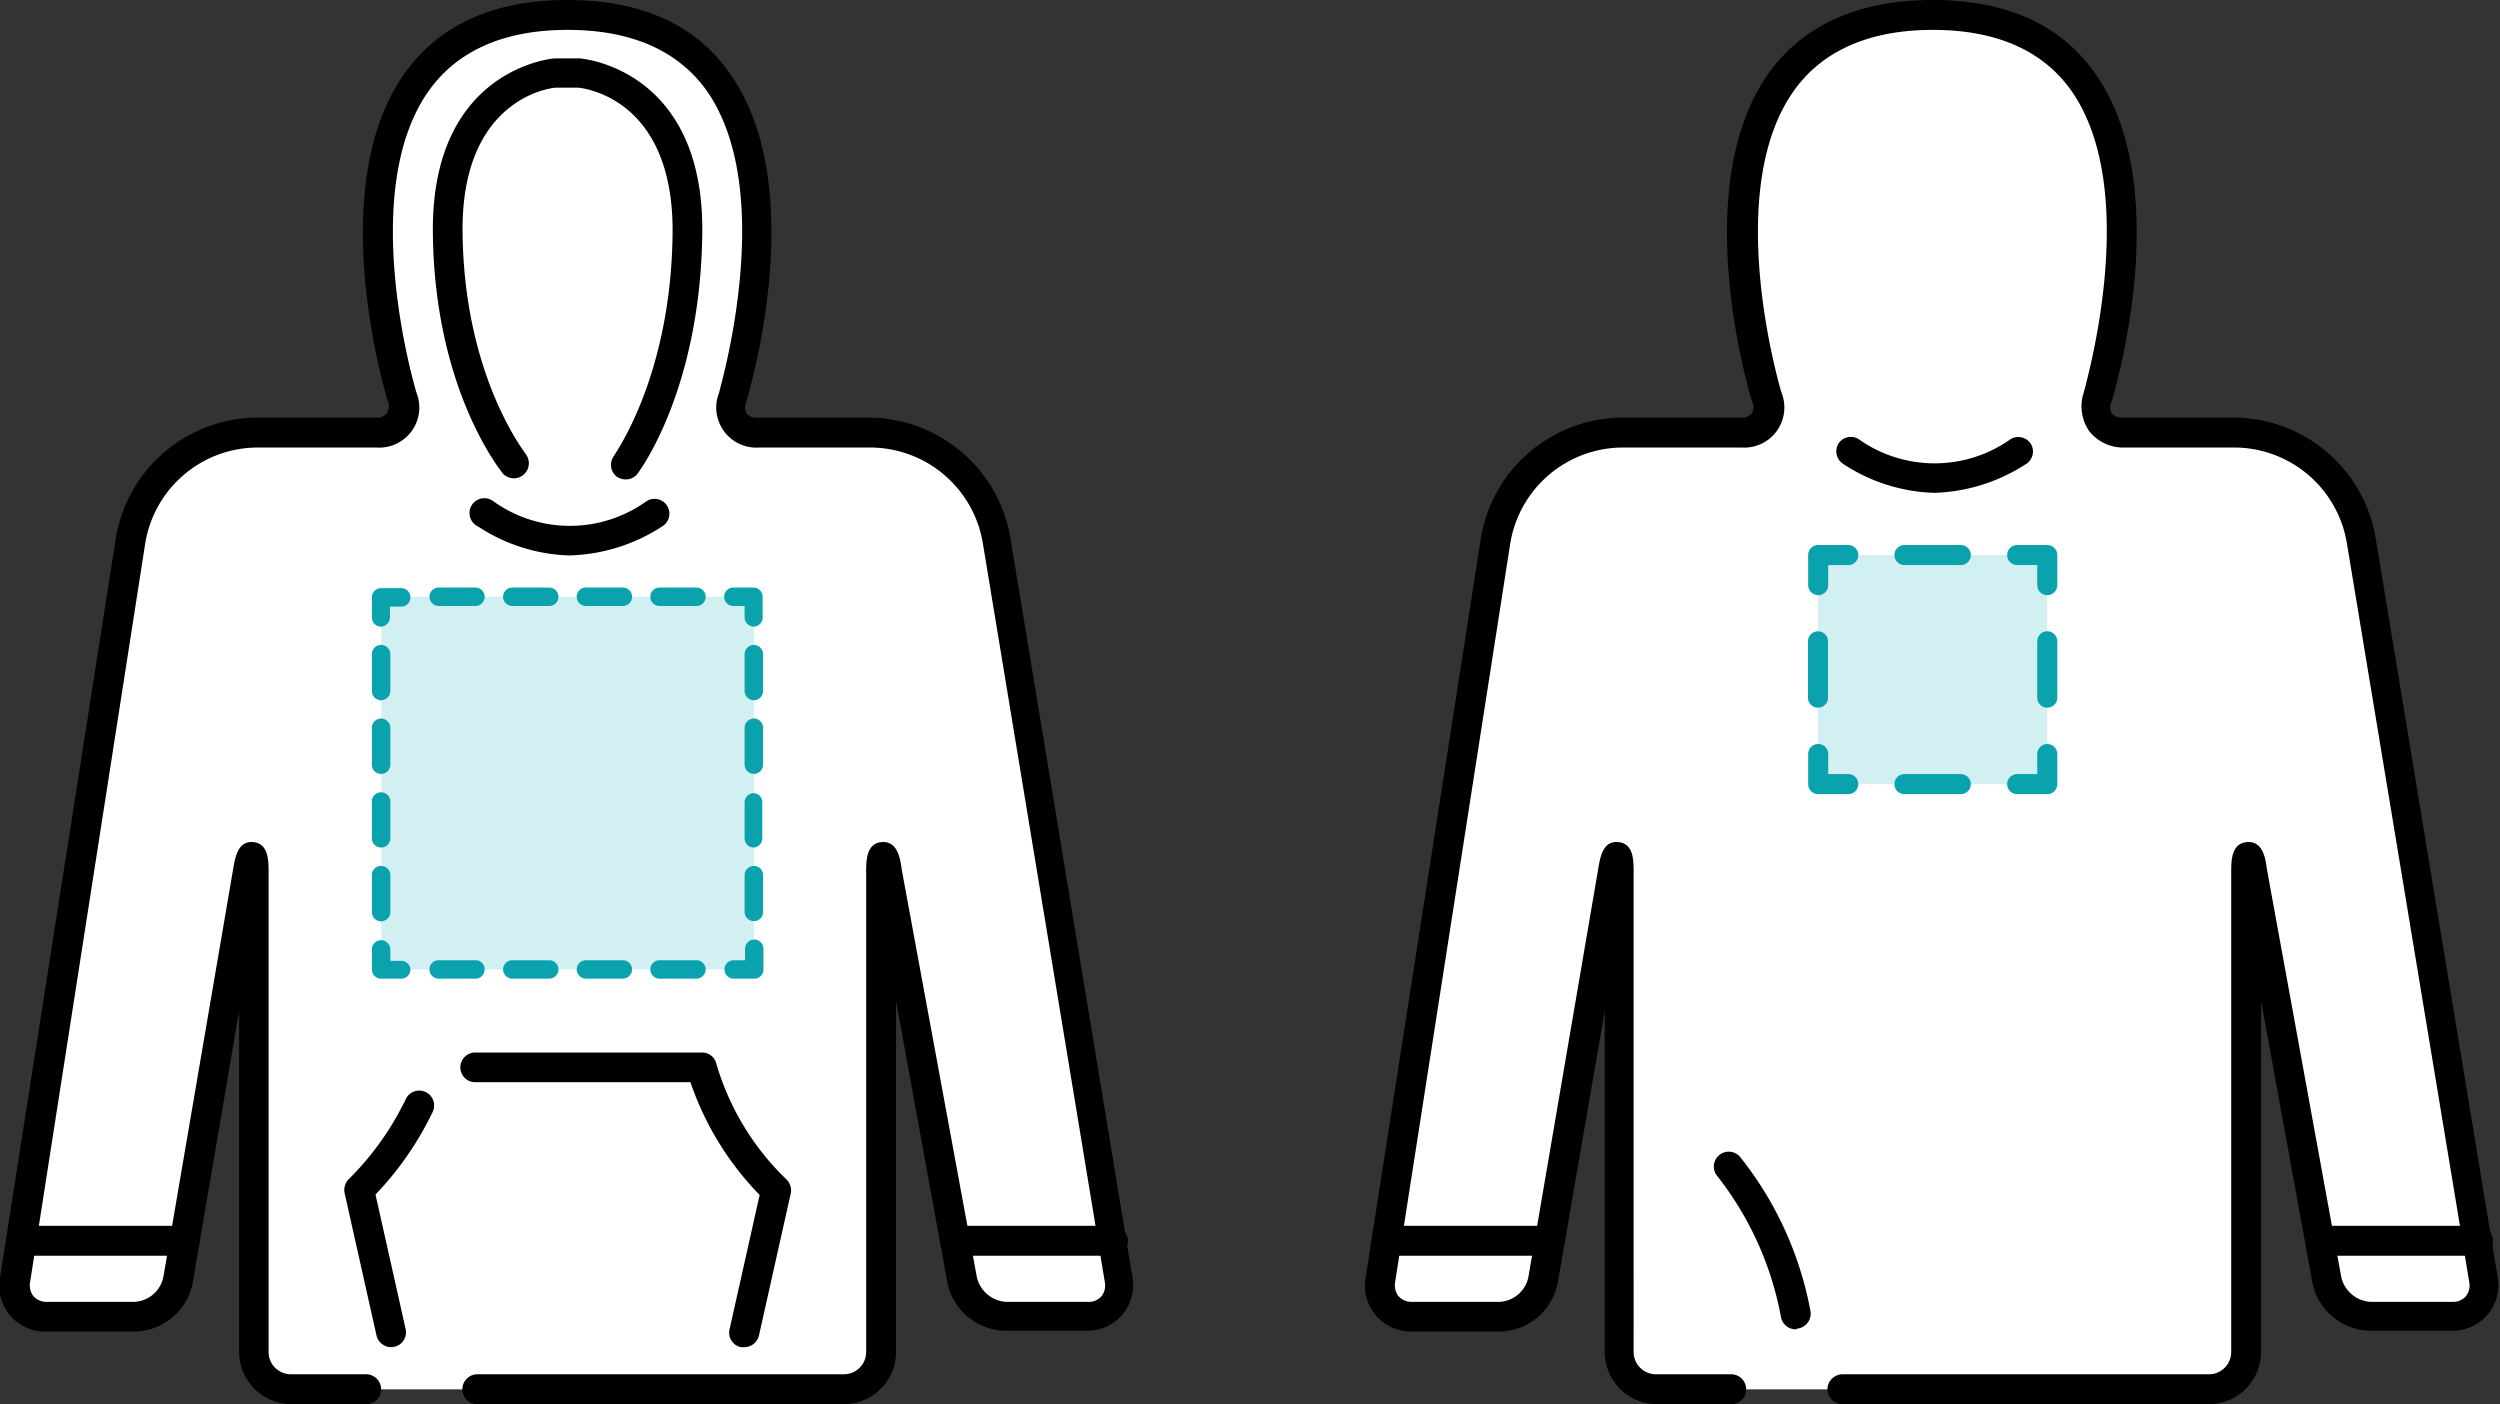
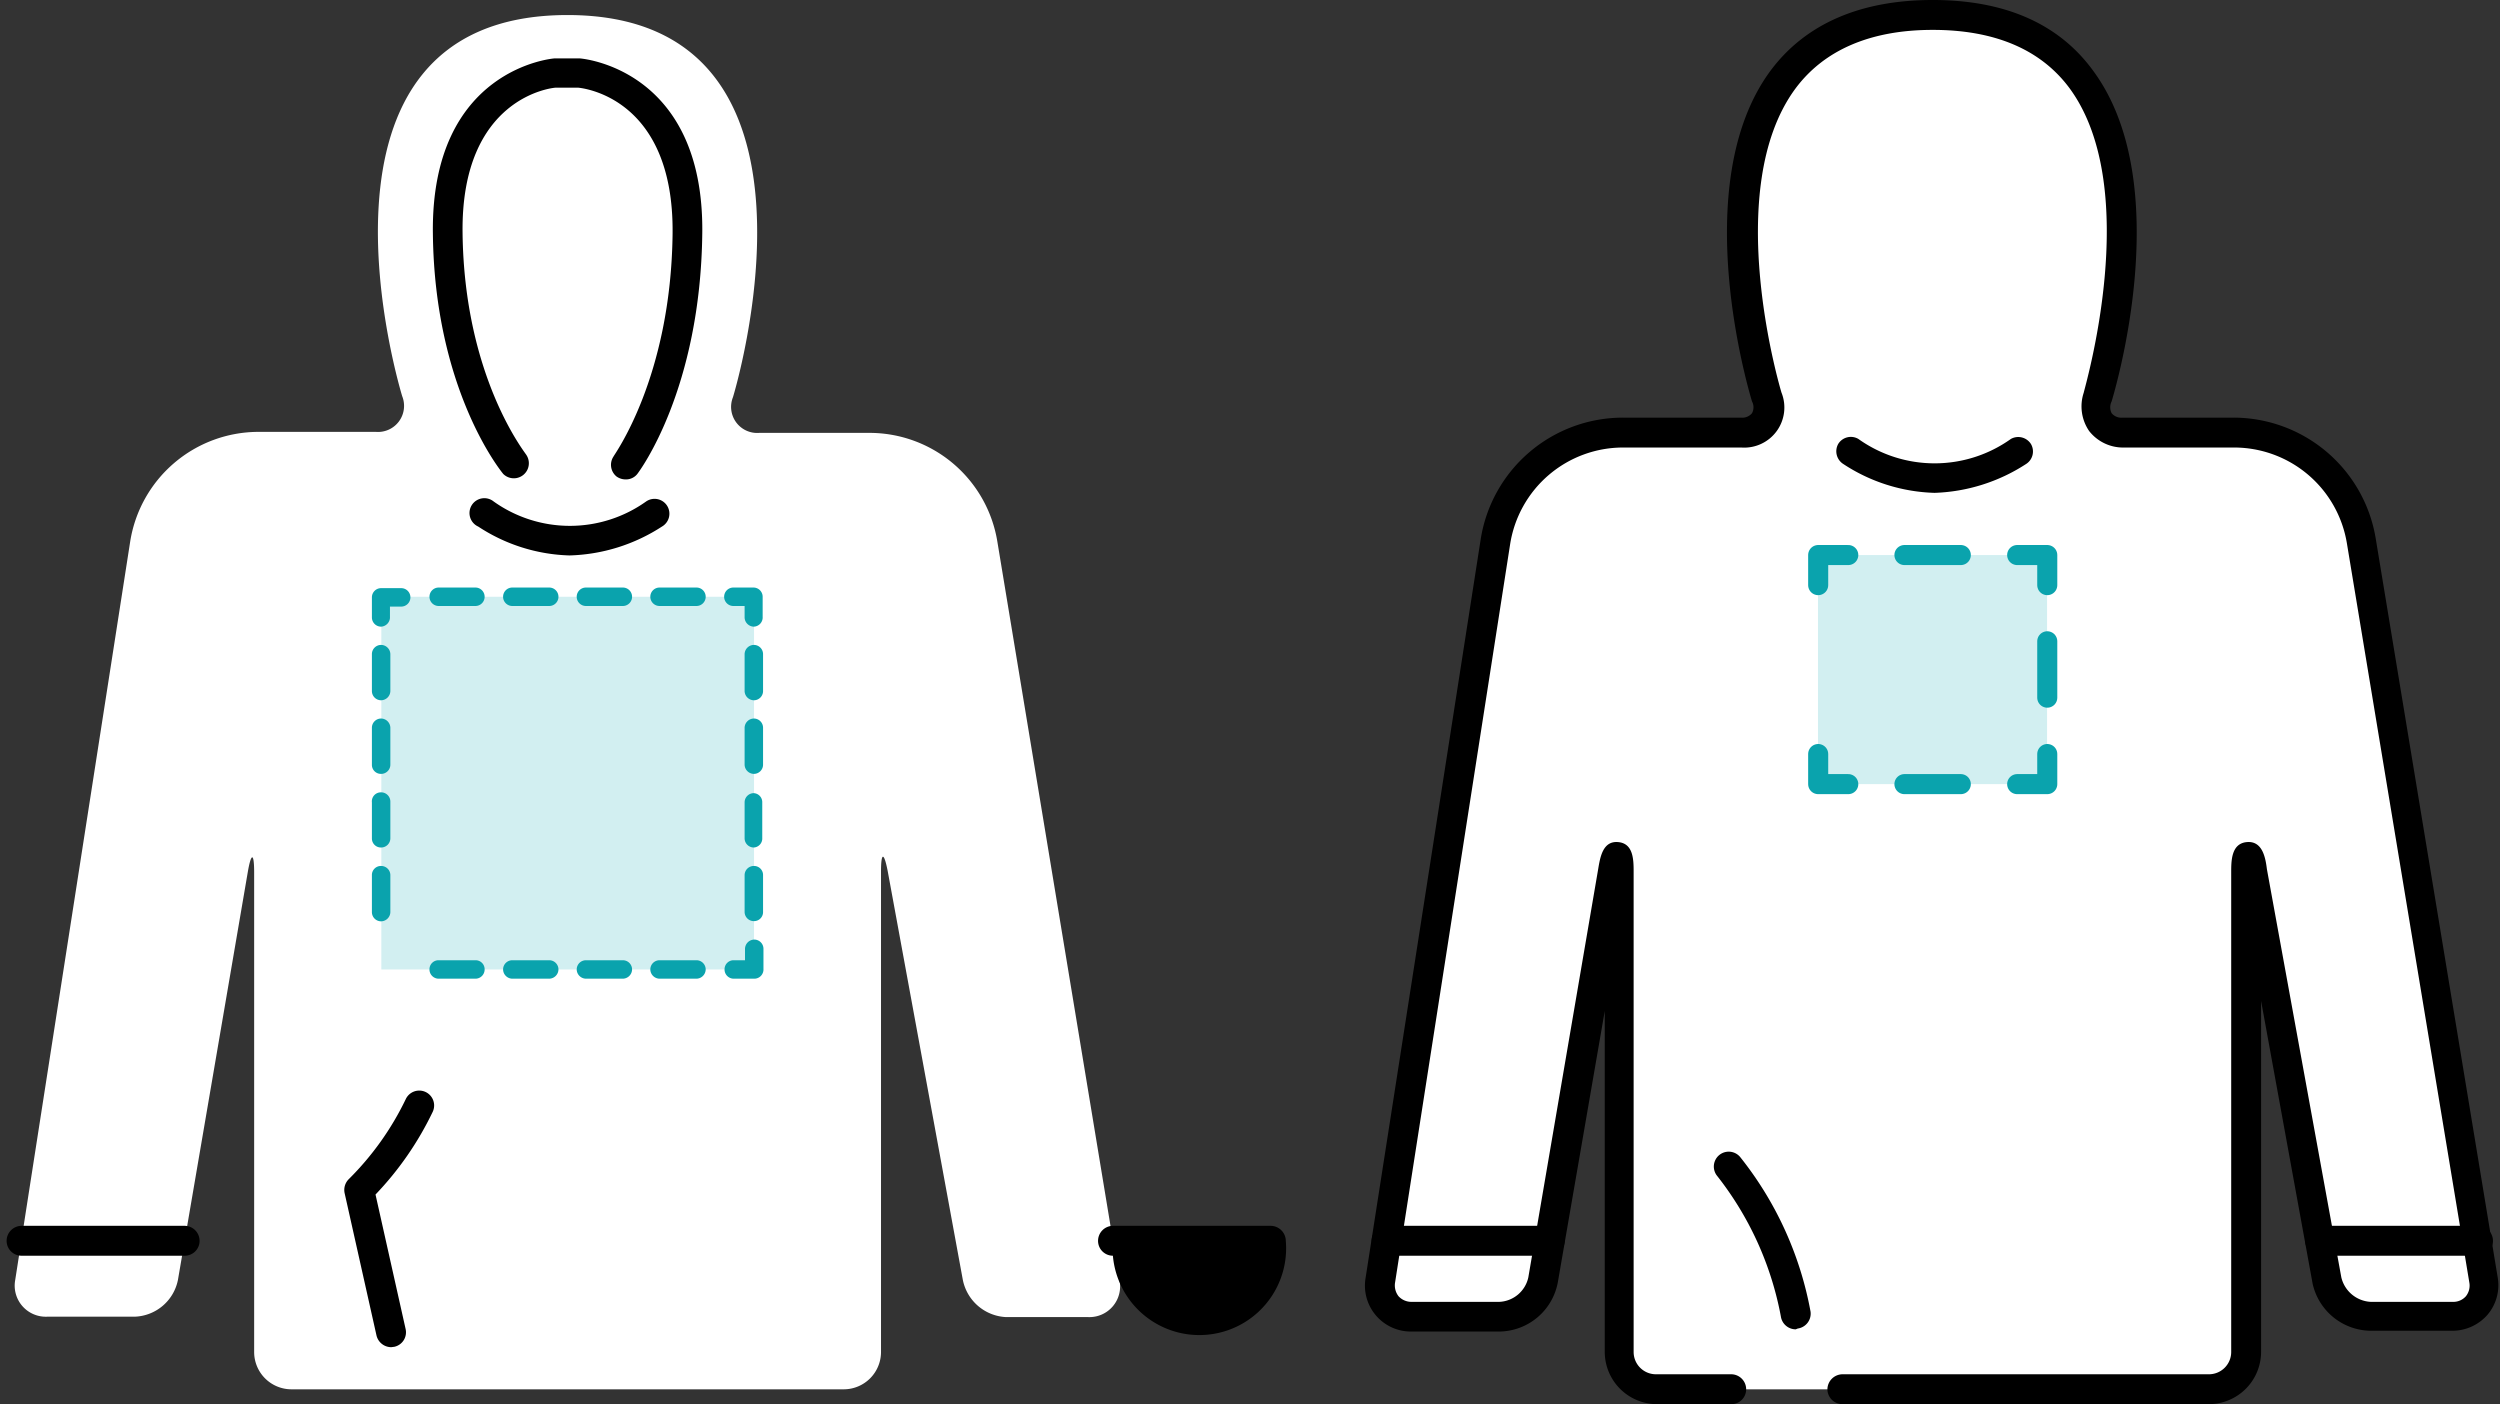
<svg xmlns="http://www.w3.org/2000/svg" viewBox="0 0 124.63 70">
  <rect x="0" y="0" width="124.63" height="70" fill="#333333" stroke="none" />
  <defs>
    <style>.cls-1{fill:#fff;}.cls-2{fill:#d2eff1;}.cls-3{fill:#0aa3ad;}.cls-4,.cls-5{fill:none;stroke:#0aa3ad;stroke-linecap:round;stroke-linejoin:round;}.cls-5{stroke-dasharray:2.81 2.81;}</style>
  </defs>
  <title>edit_pattern_9</title>
  <g id="Layer_2" data-name="Layer 2">
    <g id="レイヤー_1" data-name="レイヤー 1">
      <path class="cls-1" d="M86.33,69.26H82.57a1.86,1.86,0,0,1-1.85-1.86V43.49c0-1-.14-1-.32,0L76.93,63.81a2.29,2.29,0,0,1-2.18,1.83H70.39a1.55,1.55,0,0,1-1.57-1.84L74.55,27a6.46,6.46,0,0,1,6.39-5.47h5.85a1.3,1.3,0,0,0,1.31-1.78s-5.87-19,8.25-19,8.24,19.05,8.24,19.05a1.3,1.3,0,0,0,1.31,1.78h5.49A6.46,6.46,0,0,1,117.77,27l6.09,36.83a1.52,1.52,0,0,1-1.56,1.83h-4.09A2.31,2.31,0,0,1,116,63.81l-3.71-20.35c-.19-1-.34-1-.34,0V67.4a1.86,1.86,0,0,1-1.85,1.86H91.85" />
      <path d="M110.12,70H91.85a.75.75,0,0,1-.75-.74.76.76,0,0,1,.75-.75h18.27a1.11,1.11,0,0,0,1.11-1.11V43.49c0-.57,0-1.44.78-1.51s.93.78,1,1.35l3.71,20.35a1.59,1.59,0,0,0,1.46,1.22h4.09a.83.83,0,0,0,.66-.28.85.85,0,0,0,.17-.69L117,27.1a5.7,5.7,0,0,0-5.65-4.79H105.9a2.15,2.15,0,0,1-1.75-.82,2.17,2.17,0,0,1-.27-1.92c0-.1,3-10.1-.7-15.16-1.43-1.94-3.73-2.92-6.83-2.92s-5.41,1-6.84,2.92c-3.74,5.06-.73,15.06-.7,15.16a2,2,0,0,1-2,2.74H80.94a5.7,5.7,0,0,0-5.66,4.84L69.55,63.92a.88.88,0,0,0,.17.7.87.87,0,0,0,.67.28h4.36a1.55,1.55,0,0,0,1.44-1.22l3.48-20.34c.1-.6.23-1.43,1-1.36s.77.9.77,1.51V67.4a1.11,1.11,0,0,0,1.11,1.11h3.76a.75.75,0,0,1,.74.75.74.74,0,0,1-.74.74H82.57A2.61,2.61,0,0,1,80,67.4v-17L77.66,63.93a3,3,0,0,1-2.91,2.45H70.39a2.29,2.29,0,0,1-2.31-2.69l5.73-36.77a7.18,7.18,0,0,1,7.13-6.1h5.85a.63.63,0,0,0,.55-.22.62.62,0,0,0,0-.59c-.13-.44-3.26-10.81.92-16.48C90,1.19,92.74,0,96.35,0s6.3,1.19,8,3.53c4.18,5.67,1.06,16,.92,16.48a.65.65,0,0,0,0,.59.63.63,0,0,0,.55.22h5.49a7.19,7.19,0,0,1,7.12,6l6.08,36.83a2.28,2.28,0,0,1-.5,1.89,2.32,2.32,0,0,1-1.79.8h-4.09A3,3,0,0,1,115.29,64l-2.57-14.1V67.4A2.61,2.61,0,0,1,110.12,70Z" />
      <path d="M96.44,24.57a8.71,8.71,0,0,1-4.55-1.44.75.75,0,0,1-.25-1,.74.74,0,0,1,1-.25,6.55,6.55,0,0,0,7.61,0,.75.75,0,0,1,1,.26.74.74,0,0,1-.26,1A8.89,8.89,0,0,1,96.44,24.57Z" />
      <path d="M123.54,62.6h-7.88a.74.74,0,0,1-.74-.74.75.75,0,0,1,.74-.75h7.88a.75.75,0,0,1,.74.75A.74.74,0,0,1,123.54,62.6Z" />
      <path d="M77.26,62.6H69.12a.74.74,0,0,1-.74-.74.75.75,0,0,1,.74-.75h8.14a.75.75,0,0,1,.74.75A.74.74,0,0,1,77.26,62.6Z" />
      <path class="cls-1" d="M86.18,58.19a16.66,16.66,0,0,1,3.34,7.33" />
      <path d="M89.52,66.27a.75.75,0,0,1-.74-.64,16.11,16.11,0,0,0-3.17-7,.74.74,0,0,1,1.14-.95,17.37,17.37,0,0,1,3.51,7.71.75.75,0,0,1-.64.84Z" />
      <path class="cls-1" d="M18.28,69.26H14.52a1.86,1.86,0,0,1-1.85-1.86V43.49c0-1-.15-1-.32,0L8.87,63.81A2.28,2.28,0,0,1,6.7,65.64H2.34A1.55,1.55,0,0,1,.76,63.8L6.49,27a6.48,6.48,0,0,1,6.39-5.47h5.86a1.3,1.3,0,0,0,1.31-1.78s-5.87-19,8.24-19,8.25,19.05,8.25,19.05a1.3,1.3,0,0,0,1.31,1.78h5.49A6.46,6.46,0,0,1,49.72,27l6.09,36.83a1.53,1.53,0,0,1-1.56,1.83H50.16A2.31,2.31,0,0,1,48,63.81L44.26,43.46c-.19-1-.34-1-.34,0V67.4a1.86,1.86,0,0,1-1.85,1.86H23.79" />
-       <path d="M42.07,70H23.79a.74.74,0,0,1-.74-.74.75.75,0,0,1,.74-.75H42.07a1.11,1.11,0,0,0,1.11-1.11V43.49c0-.57,0-1.44.77-1.51s.93.78,1,1.35L48.7,63.68a1.59,1.59,0,0,0,1.46,1.22h4.09a.83.83,0,0,0,.66-.28.85.85,0,0,0,.17-.69L49,27.1a5.7,5.7,0,0,0-5.65-4.79H37.85a2,2,0,0,1-2-2.74c0-.1,3-10.1-.7-15.16C33.7,2.47,31.4,1.49,28.29,1.49s-5.4,1-6.83,2.92c-3.74,5.06-.73,15.06-.7,15.16a2,2,0,0,1-2,2.74H12.88a5.69,5.69,0,0,0-5.65,4.84L1.5,63.92a.88.88,0,0,0,.17.7.87.87,0,0,0,.67.28H6.7a1.55,1.55,0,0,0,1.44-1.22l3.48-20.34c.1-.6.24-1.43,1-1.36s.77.9.77,1.51V67.4a1.11,1.11,0,0,0,1.11,1.11h3.76a.75.75,0,0,1,.74.75.74.74,0,0,1-.74.74H14.52a2.61,2.61,0,0,1-2.6-2.6v-17L9.61,63.93A3,3,0,0,1,6.7,66.38H2.34A2.28,2.28,0,0,1,0,63.69L5.76,26.92a7.18,7.18,0,0,1,7.12-6.1h5.86a.63.63,0,0,0,.55-.22.65.65,0,0,0,.05-.59c-.14-.44-3.26-10.81.92-16.48C22,1.19,24.69,0,28.29,0s6.31,1.19,8,3.53c4.18,5.67,1.05,16,.92,16.48a.65.65,0,0,0,0,.59.63.63,0,0,0,.55.22h5.49a7.19,7.19,0,0,1,7.12,6l6.08,36.83a2.27,2.27,0,0,1-2.29,2.69H50.16A3,3,0,0,1,47.24,64l-2.57-14.1V67.4A2.61,2.61,0,0,1,42.07,70Z" />
      <path class="cls-1" d="M23.69,53.19H35a13.53,13.53,0,0,0,3.69,6.13l-1.59,7.09" />
-       <path d="M37.09,67.16l-.16,0a.74.74,0,0,1-.56-.89l1.5-6.7a14.92,14.92,0,0,1-3.45-5.62H23.69a.74.74,0,1,1,0-1.48H35a.73.73,0,0,1,.72.59,13.11,13.11,0,0,0,3.5,5.75.76.76,0,0,1,.2.69l-1.59,7.1A.76.76,0,0,1,37.09,67.16Z" />
-       <path class="cls-1" d="M20.9,55.11a15.07,15.07,0,0,1-3,4.21l1.59,7.09" />
      <path d="M19.5,67.16a.76.76,0,0,1-.73-.58l-1.59-7.1a.76.76,0,0,1,.2-.69,14.42,14.42,0,0,0,2.85-4,.74.74,0,1,1,1.34.64,15.89,15.89,0,0,1-2.85,4.12l1.5,6.7a.74.74,0,0,1-.56.89Z" />
      <path d="M31.18,23.9a.78.78,0,0,1-.45-.15.75.75,0,0,1-.14-1c0-.05,2.86-3.89,2.94-11.11C33.6,4.82,29,4.39,28.82,4.37H27.71c-.14,0-4.73.45-4.65,7.23.08,7.22,3.15,11,3.18,11.08a.75.75,0,0,1-1.15.95c-.14-.17-3.43-4.23-3.51-12-.1-8.22,6-8.72,6.08-8.72h1.22c.11,0,6.23.5,6.13,8.72-.09,7.77-3.11,11.83-3.24,12A.72.72,0,0,1,31.18,23.9Z" />
      <path d="M28.39,27.69a8.71,8.71,0,0,1-4.55-1.44A.74.74,0,1,1,24.61,25a6.55,6.55,0,0,0,7.6,0A.74.74,0,1,1,33,26.25,8.89,8.89,0,0,1,28.39,27.69Z" />
-       <path d="M55.48,62.6H47.61a.74.74,0,0,1-.74-.74.75.75,0,0,1,.74-.75h7.87a.76.76,0,0,1,.75.75A.75.75,0,0,1,55.48,62.6Z" />
+       <path d="M55.48,62.6a.74.74,0,0,1-.74-.74.75.75,0,0,1,.74-.75h7.87a.76.76,0,0,1,.75.75A.75.75,0,0,1,55.48,62.6Z" />
      <path d="M9.21,62.6H1.07a.74.74,0,0,1-.74-.74.75.75,0,0,1,.74-.75H9.21a.75.75,0,0,1,.74.75A.74.74,0,0,1,9.21,62.6Z" />
      <rect class="cls-2" x="19.01" y="29.75" width="18.58" height="18.58" />
      <path class="cls-3" d="M37.58,48.79h-1a.46.46,0,0,1-.46-.46.45.45,0,0,1,.46-.46h.56V47.3a.47.47,0,0,1,.46-.46.46.46,0,0,1,.46.46v1A.46.46,0,0,1,37.58,48.79Z" />
      <path class="cls-3" d="M34.72,48.79H32.88a.47.47,0,0,1-.46-.46.46.46,0,0,1,.46-.46h1.84a.46.46,0,0,1,.46.46A.47.47,0,0,1,34.72,48.79Zm-3.67,0H29.21a.47.47,0,0,1-.46-.46.46.46,0,0,1,.46-.46h1.84a.46.46,0,0,1,.46.46A.47.47,0,0,1,31.05,48.79Zm-3.67,0H25.54a.47.47,0,0,1-.46-.46.46.46,0,0,1,.46-.46h1.84a.46.46,0,0,1,.46.46A.47.47,0,0,1,27.38,48.79Zm-3.68,0H21.87a.46.46,0,0,1-.46-.46.45.45,0,0,1,.46-.46H23.7a.45.45,0,0,1,.46.46A.46.46,0,0,1,23.7,48.79Z" />
-       <path class="cls-3" d="M20,48.79H19a.46.46,0,0,1-.46-.46v-1a.46.46,0,0,1,.46-.46.47.47,0,0,1,.46.46v.57H20a.45.45,0,0,1,.46.46A.46.46,0,0,1,20,48.79Z" />
      <path class="cls-3" d="M19,45.93a.46.46,0,0,1-.46-.47V43.63a.45.45,0,0,1,.46-.46.46.46,0,0,1,.46.46v1.83A.47.47,0,0,1,19,45.93Zm0-3.68a.45.45,0,0,1-.46-.46V40A.45.45,0,0,1,19,39.5a.46.46,0,0,1,.46.46v1.83A.46.46,0,0,1,19,42.25Zm0-3.67a.45.45,0,0,1-.46-.46V36.28a.46.46,0,0,1,.46-.46.47.47,0,0,1,.46.46v1.84A.46.46,0,0,1,19,38.58Zm0-3.67a.46.46,0,0,1-.46-.46V32.61a.46.46,0,0,1,.46-.46.47.47,0,0,1,.46.46v1.84A.47.47,0,0,1,19,34.91Z" />
      <path class="cls-3" d="M19,31.24a.46.46,0,0,1-.46-.46v-1a.46.46,0,0,1,.46-.46h1a.46.46,0,0,1,0,.92h-.56v.57A.47.47,0,0,1,19,31.24Z" />
      <path class="cls-3" d="M34.72,30.21H32.88a.46.46,0,0,1,0-.92h1.84a.46.46,0,0,1,0,.92Zm-3.67,0H29.21a.46.46,0,0,1,0-.92h1.84a.46.46,0,0,1,0,.92Zm-3.67,0H25.54a.46.46,0,0,1,0-.92h1.84a.46.46,0,0,1,0,.92Zm-3.68,0H21.87a.46.46,0,0,1,0-.92H23.7a.46.46,0,1,1,0,.92Z" />
      <path class="cls-3" d="M37.58,31.24a.47.47,0,0,1-.46-.46v-.57h-.56a.46.46,0,0,1,0-.92h1a.46.46,0,0,1,.46.46v1A.46.46,0,0,1,37.58,31.24Z" />
      <path class="cls-3" d="M37.58,45.92a.46.46,0,0,1-.46-.46V43.63a.46.46,0,0,1,.46-.46.45.45,0,0,1,.46.46v1.83A.45.45,0,0,1,37.58,45.92Zm0-3.67a.46.46,0,0,1-.46-.46V40a.46.46,0,0,1,.46-.46A.45.45,0,0,1,38,40v1.83A.45.45,0,0,1,37.58,42.25Zm0-3.67a.47.47,0,0,1-.46-.46V36.28a.47.47,0,0,1,.46-.46.46.46,0,0,1,.46.46v1.84A.46.46,0,0,1,37.58,38.58Zm0-3.67a.47.47,0,0,1-.46-.46V32.61a.47.47,0,0,1,.46-.46.46.46,0,0,1,.46.46v1.84A.46.46,0,0,1,37.58,34.91Z" />
      <rect class="cls-2" x="90.63" y="27.67" width="11.42" height="11.42" />
      <polyline class="cls-4" points="102.06 37.59 102.06 39.09 100.56 39.09" />
      <line class="cls-5" x1="97.75" y1="39.09" x2="93.54" y2="39.09" />
      <polyline class="cls-4" points="92.14 39.09 90.64 39.09 90.64 37.59" />
-       <line class="cls-5" x1="90.63" y1="34.78" x2="90.63" y2="30.57" />
      <polyline class="cls-4" points="90.64 29.17 90.64 27.67 92.14 27.67" />
      <line class="cls-5" x1="94.94" y1="27.67" x2="99.15" y2="27.67" />
      <polyline class="cls-4" points="100.56 27.67 102.06 27.67 102.06 29.17" />
      <line class="cls-5" x1="102.06" y1="31.97" x2="102.06" y2="36.18" />
    </g>
  </g>
</svg>